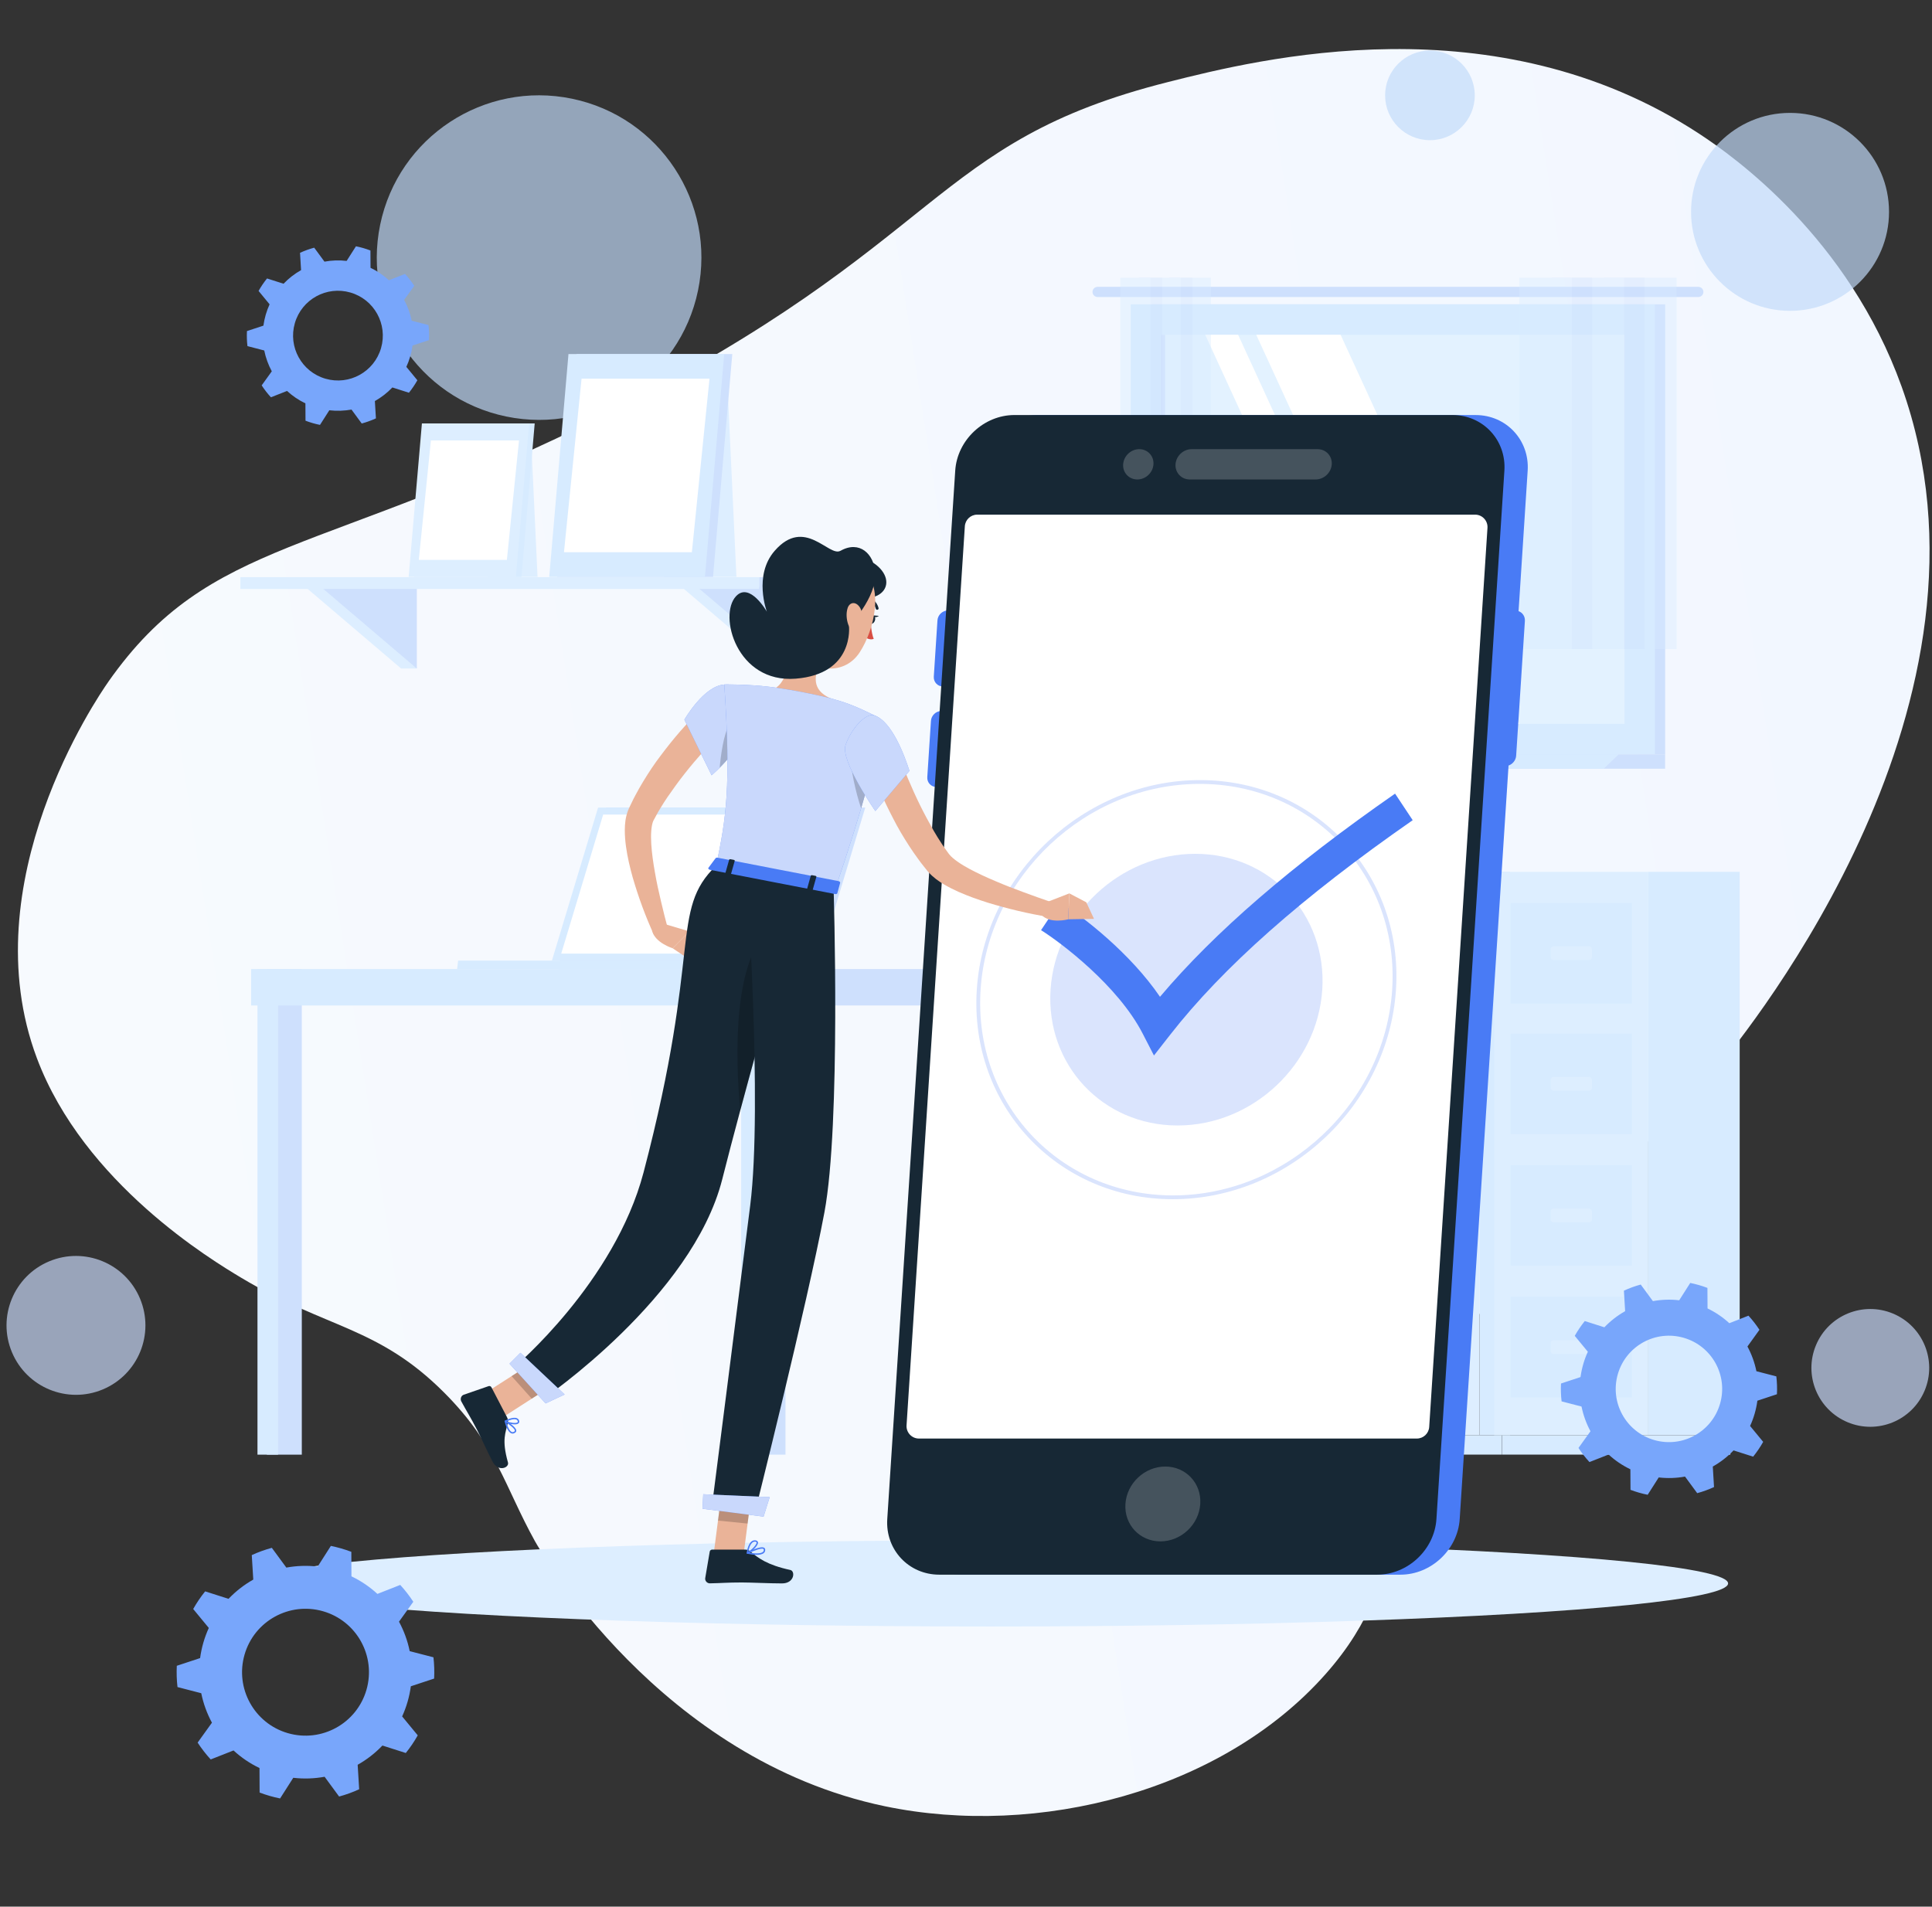
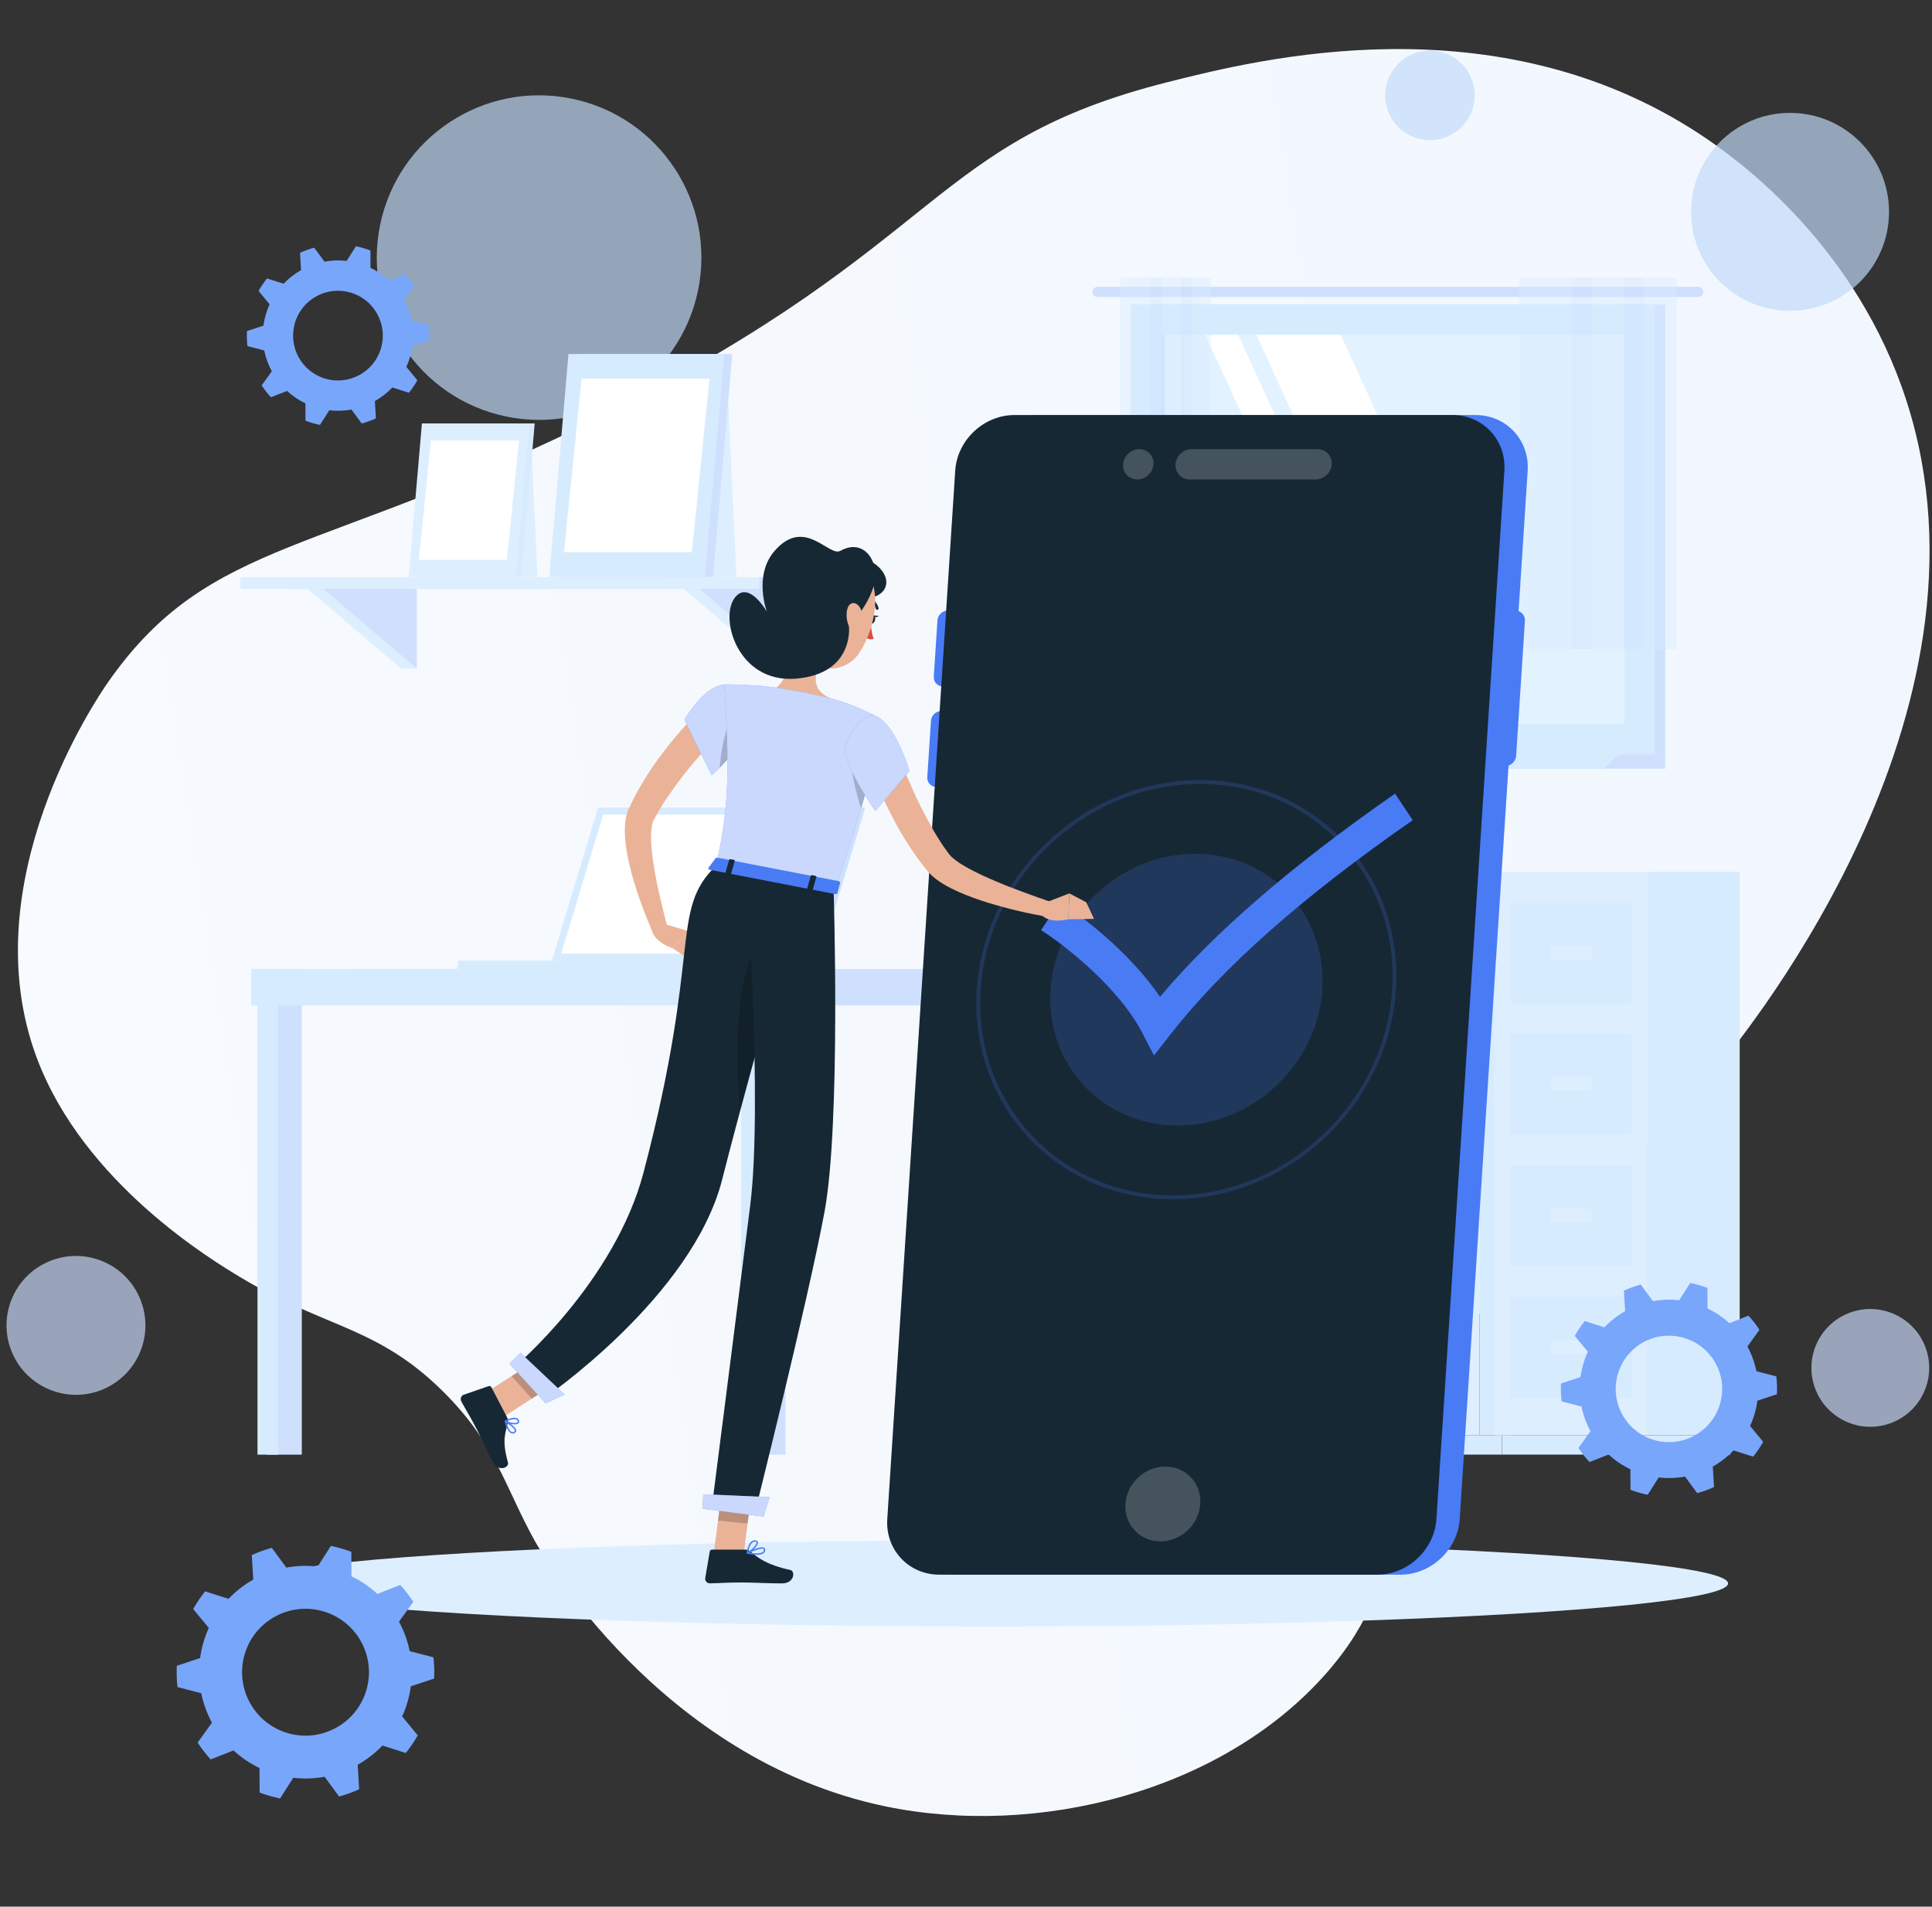
<svg xmlns="http://www.w3.org/2000/svg" id="Vrstva_1" data-name="Vrstva 1" viewBox="0 0 813.31 802.75">
  <rect x="0" y="0" width="813.31" height="802.75" fill="#333333" stroke="none" />
  <defs>
    <style>
      .cls-1, .cls-2 {
        fill: #497bf5;
      }

      .cls-3 {
        fill: #def;
      }

      .cls-4, .cls-2, .cls-5 {
        opacity: .2;
      }

      .cls-4, .cls-6, .cls-7 {
        fill: #fff;
      }

      .cls-8 {
        fill: #e3f2ff;
      }

      .cls-9 {
        fill: #c2dbfa;
      }

      .cls-9, .cls-10 {
        opacity: .68;
      }

      .cls-11 {
        fill: #d7ebff;
      }

      .cls-12 {
        fill: #eab398;
      }

      .cls-13 {
        opacity: .4;
      }

      .cls-14 {
        fill: #d84e43;
      }

      .cls-15 {
        fill: #78a6fb;
      }

      .cls-16 {
        fill: #cee0fd;
      }

      .cls-10 {
        fill: #cad9fa;
      }

      .cls-7 {
        opacity: .7;
      }

      .cls-17 {
        fill: url(#linear-gradient);
      }

      .cls-18 {
        fill: #172835;
      }

      .cls-19 {
        fill: #d3dbf7;
      }
    </style>
    <linearGradient id="linear-gradient" x1="-563.97" y1="171.96" x2="215.53" y2="171.96" gradientTransform="translate(268.22 602.25) rotate(171.16) scale(1.06 1)" gradientUnits="userSpaceOnUse">
      <stop offset="0" stop-color="#f2f7ff" />
      <stop offset="1" stop-color="#f7fafe" />
    </linearGradient>
  </defs>
  <path class="cls-17" d="M45.6,287.05c43.16-61.42,89.45-52.13,209.98-112.87,143.18-72.16,135.48-114.3,236.24-139.67,37.99-9.57,137.46-34.61,223.53,21.83,14.63,9.6,62.68,43.72,85.17,106.42,47.42,132.24-62.8,269.09-78.62,288.15-44.34,53.43-66.57,48.66-101.12,105.58-43.41,71.52-23.37,103.87-62.77,148.36-43.68,49.32-121.01,69.05-185.45,55.64-94.79-19.74-145.23-107.76-147.43-111.73-12.68-22.9-16.14-40.35-38.02-62.31-28-28.11-49.66-26.96-85.59-48.5-12.02-7.21-66.2-39.68-86-92.46-27.72-73.87,25.33-151.66,30.09-158.44Z" />
  <g>
    <circle class="cls-10" cx="31.98" cy="558.03" r="29.23" transform="translate(-212.78 55.52) rotate(-22.69)" />
    <circle class="cls-10" cx="787.34" cy="575.92" r="24.79" transform="translate(-47.72 1080.17) rotate(-67.31)" />
    <circle class="cls-9" cx="753.55" cy="89.2" r="41.67" />
    <circle class="cls-9" cx="226.96" cy="108.46" r="68.32" transform="translate(74.71 308.71) rotate(-78.3)" />
    <circle class="cls-9" cx="601.96" cy="40.15" r="18.87" />
  </g>
  <g>
    <g>
      <g>
        <g>
          <rect class="cls-11" x="622.88" y="367.08" width="12.81" height="237.17" transform="translate(1258.57 971.32) rotate(180)" />
          <rect class="cls-11" x="561.36" y="604.24" width="70.95" height="8.18" transform="translate(1193.67 1216.67) rotate(180)" />
          <rect class="cls-3" x="557.98" y="367.08" width="64.9" height="237.17" />
          <rect class="cls-11" x="564.9" y="490.57" width="51.06" height="42.35" />
          <rect class="cls-11" x="564.9" y="546" width="51.06" height="42.35" />
          <rect class="cls-3" x="581.74" y="508.84" width="17.38" height="5.81" rx="1.18" ry="1.18" transform="translate(1180.87 1023.5) rotate(-180)" />
          <rect class="cls-3" x="581.74" y="564.27" width="17.38" height="5.81" rx="1.18" ry="1.18" transform="translate(1180.87 1134.35) rotate(180)" />
          <rect class="cls-11" x="564.9" y="380.16" width="51.06" height="42.35" />
          <rect class="cls-11" x="564.9" y="435.15" width="51.06" height="42.35" />
          <rect class="cls-3" x="581.74" y="398.43" width="17.38" height="5.81" rx="1.18" ry="1.18" transform="translate(1180.87 802.66) rotate(-180)" />
          <rect class="cls-3" x="581.74" y="453.42" width="17.38" height="5.81" rx="1.18" ry="1.18" transform="translate(1180.87 912.64) rotate(180)" />
        </g>
        <g>
          <rect class="cls-11" x="693.9" y="367.08" width="38.44" height="237.17" transform="translate(1426.25 971.32) rotate(180)" />
          <rect class="cls-11" x="632.38" y="604.24" width="96.03" height="8.18" transform="translate(1360.8 1216.67) rotate(180)" />
          <rect class="cls-3" x="629" y="367.08" width="64.9" height="237.17" />
          <rect class="cls-11" x="635.92" y="490.57" width="51.06" height="42.35" />
          <rect class="cls-11" x="635.92" y="546" width="51.06" height="42.35" />
          <rect class="cls-3" x="652.76" y="508.84" width="17.38" height="5.81" rx="1.18" ry="1.18" transform="translate(1322.91 1023.5) rotate(-180)" />
          <rect class="cls-3" x="652.76" y="564.27" width="17.38" height="5.81" rx="1.18" ry="1.18" transform="translate(1322.91 1134.35) rotate(180)" />
          <rect class="cls-11" x="635.92" y="380.16" width="51.06" height="42.35" />
          <rect class="cls-11" x="635.92" y="435.15" width="51.06" height="42.35" />
          <rect class="cls-3" x="652.76" y="398.43" width="17.38" height="5.81" rx="1.18" ry="1.18" transform="translate(1322.91 802.66) rotate(180)" />
          <rect class="cls-3" x="652.76" y="453.42" width="17.38" height="5.81" rx="1.18" ry="1.18" transform="translate(1322.91 912.64) rotate(180)" />
        </g>
      </g>
      <g>
        <g>
          <rect class="cls-16" x="485.17" y="128.14" width="215.79" height="189.44" transform="translate(1186.14 445.71) rotate(180)" />
          <path class="cls-16" d="M462.05,120.77h252.89c1.18,0,2.14.96,2.14,2.14h0c0,1.18-.96,2.14-2.14,2.14h-252.89c-1.18,0-2.14-.96-2.14-2.14h0c0-1.18.96-2.14,2.14-2.14Z" />
          <rect class="cls-11" x="476.02" y="128.14" width="220.67" height="189.44" transform="translate(1172.7 445.71) rotate(180)" />
          <polygon class="cls-16" points="485.17 317.58 700.96 317.58 700.96 323.65 478.86 323.65 485.17 317.58" />
          <polygon class="cls-11" points="460.76 317.58 681.43 317.58 675.12 323.65 454.45 323.65 460.76 317.58" />
          <rect class="cls-8" x="504.45" y="125.34" width="163.8" height="195.03" transform="translate(809.21 -363.49) rotate(90)" />
          <polygon class="cls-6" points="639.59 304.76 564.35 140.96 528.84 140.96 604.08 304.76 639.59 304.76" />
          <polygon class="cls-6" points="596.45 304.76 521.21 140.96 507.36 140.96 582.6 304.76 596.45 304.76" />
          <rect class="cls-16" x="407.75" y="222.04" width="163.8" height="1.63" transform="translate(712.51 -266.79) rotate(90)" />
        </g>
        <g class="cls-13">
          <rect class="cls-11" x="683.72" y="116.93" width="22.06" height="156.33" transform="translate(1389.5 390.2) rotate(180)" />
          <rect class="cls-16" x="675.12" y="116.93" width="17.19" height="156.33" transform="translate(1367.44 390.2) rotate(180)" />
          <rect class="cls-11" x="661.66" y="116.93" width="22.06" height="156.33" transform="translate(1345.37 390.2) rotate(180)" />
          <rect class="cls-16" x="653.06" y="116.93" width="17.19" height="156.33" transform="translate(1323.31 390.2) rotate(180)" />
          <rect class="cls-11" x="639.59" y="116.93" width="22.06" height="156.33" transform="translate(1301.25 390.2) rotate(180)" />
        </g>
        <g class="cls-13">
          <rect class="cls-11" x="497.05" y="116.93" width="12.71" height="156.33" transform="translate(1006.8 390.2) rotate(180)" />
          <rect class="cls-16" x="492.09" y="116.93" width="9.91" height="156.33" transform="translate(994.09 390.2) rotate(180)" />
          <rect class="cls-11" x="484.33" y="116.93" width="12.71" height="156.33" transform="translate(981.38 390.2) rotate(180)" />
          <rect class="cls-16" x="479.38" y="116.93" width="9.91" height="156.33" transform="translate(968.66 390.2) rotate(180)" />
          <rect class="cls-11" x="471.62" y="116.93" width="12.71" height="156.33" transform="translate(955.95 390.2) rotate(180)" />
        </g>
      </g>
      <g>
        <polygon class="cls-3" points="279.47 242.89 310.01 242.89 306.4 165.46 279.47 165.46 279.47 242.89" />
        <g>
          <g>
            <polygon class="cls-3" points="327.25 247.08 333.84 281.48 327.25 281.48 286.87 247.08 327.25 247.08" />
            <polygon class="cls-16" points="333.84 247.08 333.84 281.48 293.45 247.08 333.84 247.08" />
          </g>
          <g>
            <polygon class="cls-3" points="168.88 247.08 175.47 281.48 168.88 281.48 128.5 247.08 168.88 247.08" />
            <polygon class="cls-16" points="175.47 247.08 175.47 281.48 135.08 247.08 175.47 247.08" />
          </g>
          <g>
            <rect class="cls-16" x="319.56" y="243.01" width="43.92" height="4.96" />
            <rect class="cls-3" x="101.2" y="243.01" width="218.37" height="4.96" transform="translate(420.76 490.98) rotate(180)" />
          </g>
        </g>
        <g>
          <polygon class="cls-16" points="234.6 242.89 300.16 242.89 308.27 149.06 242.71 149.06 234.6 242.89" />
          <polygon class="cls-11" points="231.21 242.89 296.76 242.89 304.87 149.06 239.31 149.06 231.21 242.89" />
          <polygon class="cls-6" points="291.26 232.5 298.67 159.44 244.82 159.44 237.41 232.5 291.26 232.5" />
        </g>
        <polygon class="cls-3" points="205.26 242.89 226.29 242.89 223.81 189.57 205.26 189.57 205.26 242.89" />
        <g>
          <polygon class="cls-11" points="174.37 242.89 219.51 242.89 225.09 178.28 179.95 178.28 174.37 242.89" />
          <polygon class="cls-3" points="172.03 242.89 217.17 242.89 222.75 178.28 177.61 178.28 172.03 242.89" />
          <polygon class="cls-6" points="213.38 235.74 218.48 185.43 181.4 185.43 176.3 235.74 213.38 235.74" />
        </g>
      </g>
      <g>
        <g>
          <g>
            <path class="cls-19" d="M436.68,378.64c.41,5-3.31,9.38-8.3,9.79-5,.41-9.38-3.31-9.79-8.3-.41-5,3.31-9.38,8.3-9.79,5-.41,9.38,3.31,9.79,8.3Z" />
            <path class="cls-19" d="M453.55,383.39c.41,5-3.31,9.38-8.3,9.79-5,.41-9.38-3.31-9.79-8.3-.41-5,3.31-9.38,8.3-9.79s9.38,3.31,9.79,8.3Z" />
            <path class="cls-19" d="M465.74,377.96c.41,5-3.31,9.38-8.3,9.79-5,.41-9.38-3.31-9.79-8.3-.41-5,3.31-9.38,8.3-9.79,5-.41,9.38,3.31,9.79,8.3Z" />
            <path class="cls-19" d="M478.6,381.33c.41,5-3.31,9.38-8.3,9.79-5,.41-9.38-3.31-9.79-8.3-.41-5,3.31-9.38,8.3-9.79s9.38,3.31,9.79,8.3Z" />
          </g>
          <path class="cls-11" d="M490.16,382.79s-1.06,25.21-41.56,25.21-41.56-25.21-41.56-25.21h83.13Z" />
        </g>
        <g>
          <rect class="cls-16" x="112.33" y="408" width="14.71" height="204.44" transform="translate(239.38 1020.45) rotate(180)" />
          <rect class="cls-11" x="108.4" y="408" width="8.67" height="204.44" transform="translate(225.46 1020.45) rotate(180)" />
          <rect class="cls-11" x="105.71" y="408" width="208.98" height="15.33" />
          <rect class="cls-16" x="512.62" y="408" width="14.71" height="204.44" transform="translate(1039.95 1020.45) rotate(180)" />
          <rect class="cls-11" x="509.86" y="408" width="8.67" height="204.44" transform="translate(1028.38 1020.45) rotate(180)" />
          <rect class="cls-16" x="320.99" y="408" width="208.98" height="15.33" />
          <rect class="cls-16" x="315.94" y="408" width="14.71" height="204.44" transform="translate(646.6 1020.45) rotate(180)" />
          <rect class="cls-11" x="312" y="408" width="8.67" height="204.44" transform="translate(632.68 1020.45) rotate(180)" />
        </g>
        <g>
          <polygon class="cls-16" points="364.25 340 255.13 340 235.7 404.44 344.82 404.44 364.25 340" />
          <polygon class="cls-16" points="344.82 404.44 344.38 408 235.25 408 235.69 404.44 344.82 404.44" />
          <polygon class="cls-11" points="360.89 340 251.78 340 232.34 404.44 341.46 404.44 360.89 340" />
          <polygon class="cls-6" points="339.32 401.49 356.97 342.95 253.92 342.95 236.26 401.49 339.32 401.49" />
          <polygon class="cls-11" points="313.03 404.44 312.59 408 192.42 408 192.87 404.44 313.03 404.44" />
        </g>
      </g>
    </g>
    <ellipse id="_Path_" data-name="&amp;lt;Path&amp;gt;" class="cls-3" cx="416.88" cy="666.66" rx="310.59" ry="18.14" />
    <g>
      <g>
        <path class="cls-1" d="M621.21,174.74h-184.36c-12.88,0-24.09,10.54-24.93,23.41l-28.61,441.42c-.83,12.88,9.02,23.41,21.89,23.41h184.36c12.88,0,24.09-10.53,24.93-23.41l20.56-317.26c1.74-.61,3.07-2.22,3.2-4.12l3.68-56.76c.12-1.9-1-3.52-2.66-4.12l3.83-59.15c.83-12.88-9.02-23.41-21.89-23.41Z" />
        <path class="cls-1" d="M396.99,289.03h3.61c2.29,0,4.28-1.87,4.43-4.16l1.54-23.69c.15-2.29-1.6-4.16-3.89-4.16h-3.61c-2.29,0-4.28,1.87-4.43,4.16l-1.54,23.69c-.15,2.29,1.6,4.16,3.89,4.16Z" />
        <path class="cls-1" d="M394.25,331.35h3.61c2.29,0,4.28-1.87,4.43-4.16l1.54-23.69c.15-2.29-1.6-4.16-3.89-4.16h-3.61c-2.29,0-4.28,1.87-4.43,4.16l-1.54,23.69c-.15,2.29,1.6,4.16,3.89,4.16Z" />
      </g>
      <path class="cls-18" d="M579.76,662.98h-184.36c-12.88,0-22.73-10.54-21.89-23.41l28.61-441.42c.83-12.88,12.05-23.41,24.93-23.41h184.36c12.88,0,22.73,10.54,21.89,23.41l-28.61,441.42c-.83,12.88-12.05,23.41-24.93,23.41Z" />
      <path class="cls-4" d="M505.27,633.21c-.56,8.7-8.07,15.75-16.77,15.75s-15.3-7.05-14.73-15.75c.56-8.7,8.07-15.75,16.77-15.75s15.3,7.05,14.73,15.75Z" />
-       <path class="cls-6" d="M596.43,605.67h-209.59c-3.01,0-5.4-2.55-5.21-5.55l24.54-378.56c.18-2.74,2.46-4.88,5.21-4.88h209.59c3.01,0,5.4,2.55,5.21,5.55l-24.53,378.56c-.18,2.74-2.46,4.88-5.21,4.88Z" />
      <path class="cls-2" d="M556.63,416.67c-2.05,31.58-29.31,57.19-60.9,57.19s-55.53-25.6-53.48-57.19c2.05-31.58,29.31-57.19,60.9-57.19s55.53,25.6,53.48,57.19Z" />
      <path class="cls-2" d="M493.72,504.9c-48.65,0-85.67-39.58-82.52-88.23,3.15-48.65,45.3-88.23,93.95-88.23s85.67,39.58,82.51,88.23c-3.15,48.65-45.3,88.23-93.95,88.23ZM505.05,330.04c-47.77,0-89.15,38.86-92.25,86.63-3.1,47.77,33.25,86.63,81.02,86.63s89.15-38.86,92.24-86.63c3.1-47.77-33.25-86.63-81.02-86.63Z" />
      <path class="cls-1" d="M485.78,444.39l-4.77-9.26c-10.41-20.2-34.4-38.26-42.76-43.51l7.91-11.84c9.91,6.22,29.72,21.62,42.16,39.9,22.97-27.21,55.46-55.28,98.96-85.54l7.42,11.18c-46.48,32.33-79.89,61.89-102.12,90.37l-6.8,8.7Z" />
      <path class="cls-4" d="M472.81,195.49c.23-3.52,3.27-6.38,6.79-6.38s6.2,2.86,5.97,6.38-3.27,6.38-6.79,6.38-6.2-2.86-5.97-6.38Z" />
      <path class="cls-4" d="M501.65,189.11h53.01c3.51,0,6.19,2.87,5.97,6.38h0c-.23,3.51-3.28,6.38-6.79,6.38h-53.01c-3.51,0-6.19-2.87-5.97-6.38h0c.23-3.51,3.28-6.38,6.79-6.38Z" />
    </g>
    <g>
      <path class="cls-12" d="M304.33,307.53c-2.71,2.76-5.61,5.82-8.27,8.87-2.71,3.06-5.36,6.17-7.87,9.37-2.52,3.2-4.89,6.48-7.17,9.79l-1.66,2.51-1.56,2.55c-.53.85-1.02,1.71-1.48,2.58l-1.28,2.36c-.43.86-.74,2.49-.88,4.21-.14,1.74-.11,3.64,0,5.58.25,3.88.82,7.91,1.54,11.93.7,4.04,1.56,8.09,2.54,12.13.92,4.04,1.99,8.12,3.05,12.1l-5.94,2.22c-3.62-7.88-6.56-15.9-9-24.29-1.17-4.21-2.2-8.49-2.83-13.02-.3-2.27-.52-4.59-.5-7.08.04-2.49.23-5.12,1.39-8.19.36-.89.57-1.26.82-1.79l.73-1.52c.48-1.02.98-2.03,1.52-3l1.6-2.94,1.69-2.87c2.29-3.79,4.73-7.47,7.39-10.95,2.63-3.5,5.35-6.93,8.21-10.21,2.92-3.29,5.78-6.43,9.1-9.58l8.86,9.23Z" />
      <g>
        <path class="cls-1" d="M305.02,288.21c-8.68.39-16.92,14.8-16.92,14.8l11.46,23.41s15.54-12.95,15.74-25.67c.13-8.27-1.74-12.93-10.28-12.54Z" />
        <path class="cls-7" d="M305.02,288.21c-8.68.39-16.92,14.8-16.92,14.8l11.46,23.41s15.54-12.95,15.74-25.67c.13-8.27-1.74-12.93-10.28-12.54Z" />
        <path class="cls-5" d="M307.09,305.05c-2.53,3.83-3.75,13.76-4.13,18.18,2.88-2.88,6.92-7.48,9.56-12.67-1.67-4.28-3.76-8.02-5.43-5.51Z" />
      </g>
      <path class="cls-12" d="M279.64,389l10.56,3.14-7.03,7.11s-7.61-2.35-8.67-7.52l5.14-2.73Z" />
      <polygon class="cls-12" points="296.59 400.27 294.81 407.07 283.18 399.25 290.2 392.14 296.59 400.27" />
      <path class="cls-18" d="M366.05,260.43c-.33.95-.09,1.91.53,2.14.62.23,1.39-.34,1.72-1.29s.09-1.91-.53-2.14-1.39.34-1.72,1.29Z" />
      <path class="cls-18" d="M367.48,259.09l2.51.21s-1.79,1.34-2.51-.21Z" />
      <path class="cls-14" d="M366.53,261.65s.19,4.69,1.28,7.34c-1.66.69-3.6-.65-3.6-.65l2.32-6.69Z" />
      <path class="cls-18" d="M369.16,256.74c-.22-.04-.41-.2-.47-.44-.66-2.58-2.66-3.36-2.75-3.4-.31-.12-.46-.46-.35-.76.11-.31.45-.46.76-.35.11.04,2.67,1.01,3.49,4.21.08.32-.11.64-.43.72-.08.02-.17.02-.25,0Z" />
      <path class="cls-12" d="M333.15,264.46c.23,7.57-.54,21.2-6.47,25.07,0,0,.78,7.78,14.4,10.42,14.98,2.9,8.38-6.01,8.38-6.01-7.85-3.52-6.65-9.51-4.29-14.9l-12.03-14.58Z" />
      <path class="cls-12" d="M377.66,316.3c1.36,3.68,2.89,7.65,4.52,11.42,1.62,3.81,3.3,7.58,5.12,11.27,1.82,3.7,3.77,7.29,5.78,10.83,1.03,1.75,2.08,3.49,3.2,5.16.54.86,1.1,1.69,1.7,2.49l.87,1.22.44.61.22.31.15.17c.7.91,2.07,2.04,3.55,3.08,1.5,1.05,3.18,2.05,4.93,2.99,3.52,1.88,7.27,3.6,11.1,5.21,3.83,1.64,7.74,3.16,11.69,4.6,3.93,1.49,7.96,2.87,11.9,4.24l-1.48,6.16c-8.62-1.41-16.99-3.42-25.4-5.97-4.18-1.32-8.36-2.78-12.52-4.63-2.08-.94-4.16-1.97-6.25-3.22-2.1-1.27-4.2-2.7-6.3-5.02l-.38-.43-.27-.33-.53-.67-1.06-1.33c-.72-.88-1.4-1.78-2.05-2.7-1.35-1.81-2.6-3.67-3.83-5.53-2.43-3.74-4.71-7.57-6.71-11.5-2.03-3.92-3.97-7.88-5.72-11.92-1.72-4.08-3.35-8.05-4.79-12.43l12.13-4.06Z" />
      <path class="cls-12" d="M440.71,379.8l9.45-3.66-.47,10.92s-7.65,2.04-11.2-1.83l2.22-5.43Z" />
      <polygon class="cls-12" points="457.29 379.89 460.54 386.86 449.7 387.05 450.17 376.14 457.29 379.89" />
      <polygon class="cls-12" points="300.56 653.29 313.07 654.21 316.78 625.49 304.28 624.57 300.56 653.29" />
      <polygon class="cls-12" points="201.46 588.32 209.63 598.02 233.89 582.43 225.72 572.73 201.46 588.32" />
      <path class="cls-18" d="M213.48,596.77l-6.59-12.66c-.24-.46-.74-.67-1.21-.51l-10.47,3.62c-1.09.38-1.58,1.77-1.01,2.82,2.37,4.37,3.73,6.37,6.62,11.94,1.78,3.42,4.04,8.61,6.5,13.34,2.41,4.63,7.13,2.62,6.52.43-2.75-9.79-.93-12.51-.06-16.74.16-.76.04-1.56-.31-2.23Z" />
      <path class="cls-18" d="M313.85,652.43h-14.06c-.51,0-.94.36-1.02.85l-1.89,11.12c-.2,1.15.77,2.25,1.95,2.23,4.9-.08,7.27-.37,13.46-.37,3.8,0,11.66.4,16.91.4s5.67-5.19,3.49-5.66c-9.75-2.11-13.54-5.02-16.77-7.79-.58-.5-1.32-.77-2.07-.77Z" />
      <g>
        <polygon class="cls-5" points="316.78 625.5 314.72 641.46 302.25 640.21 304.27 624.58 316.78 625.5" />
        <polygon class="cls-5" points="225.71 572.73 233.88 582.44 223.85 588.88 215.36 579.38 225.71 572.73" />
      </g>
      <g>
        <path class="cls-1" d="M301.5,364.41c9.7,1.87,30.27,5.86,50.17,9.72,23.71-69.79,18.03-72.05,18.03-72.05,0,0-5.03-2.8-11.39-5.29-.24-.1-.47-.18-.68-.26-3.21-1.17-3.88-1.35-8.18-2.6-7.39-1.75-14.27-3.17-22.78-4.41-.55-.08-1.09-.16-1.62-.22-1.54-.19-3.07-.35-4.55-.5-1-.11-1.99-.18-2.94-.24-1.12-.06-2.21-.13-3.24-.18-5.49-.27-9.41-.19-9.41-.19,2.88,43.56.78,56.07-3.41,76.2Z" />
        <path class="cls-7" d="M301.5,364.41c9.7,1.87,30.27,5.86,50.17,9.72,23.71-69.79,18.03-72.05,18.03-72.05,0,0-5.03-2.8-11.39-5.29-.24-.1-.47-.18-.68-.26-3.21-1.17-3.88-1.35-8.18-2.6-7.39-1.75-14.27-3.17-22.78-4.41-.55-.08-1.09-.16-1.62-.22-1.54-.19-3.07-.35-4.55-.5-1-.11-1.99-.18-2.94-.24-1.12-.06-2.21-.13-3.24-.18-5.49-.27-9.41-.19-9.41-.19,2.88,43.56.78,56.07-3.41,76.2Z" />
      </g>
      <path class="cls-5" d="M362.55,318.33l-4.53-.74c-.05,5.98,2.27,16.23,4.49,22.75,1.87-6.38,3.33-11.68,4.44-16.12l-4.39-5.89Z" />
      <g>
        <path class="cls-1" d="M368.02,301.18c7.41,2.38,12.81,17.05,14.83,23.38l-14.36,16.92s-14.82-21.22-12.54-27.8c2.37-6.85,8.47-13.66,12.07-12.5Z" />
        <path class="cls-7" d="M368.02,301.18c7.41,2.38,12.81,17.05,14.83,23.38l-14.36,16.92s-14.82-21.22-12.54-27.8c2.37-6.85,8.47-13.66,12.07-12.5Z" />
      </g>
      <path class="cls-18" d="M372.81,247.01c-1.48,4.37-7.97,6.13-14.48,3.92-6.52-2.21-10.59-7.55-9.11-11.92,1.48-4.37,7.97-6.13,14.48-3.92s10.6,7.55,9.11,11.92Z" />
      <path class="cls-12" d="M335.2,245.81c-3.33,11.92-4.99,16.89-1.18,25.1,5.73,12.35,21.09,14.28,27.91,3.7,6.14-9.52,10.55-27.42.75-36.37-9.66-8.82-24.15-4.35-27.47,7.57Z" />
      <path class="cls-18" d="M353.8,231.9c-4.86,2.76-15.01-14.51-27.68,0-9.07,10.39-3.29,25.64-3.29,25.64,0,0-7.21-12.7-12.99-6.51-7.52,8.06.27,36.67,25.1,34.71,24.83-1.96,22.45-22.12,22.45-22.12,0,0,11.63-11.83,11.05-22.37-.44-8.03-6.62-13.88-14.63-9.34Z" />
      <path class="cls-12" d="M356.82,256.04c-.7,2.14-.48,4.71.21,6.75,1.03,3.06,3.39,3.08,4.63.96,1.12-1.9,1.94-5.79.16-8.25-1.75-2.43-4.21-1.91-5.01.54Z" />
      <path class="cls-18" d="M338.42,371.56s-5.35,18.55-12.22,43.03c-4.57,16.31-9.82,35.24-14.61,53.07-2.74,10.2-5.32,20.04-7.54,28.82-12.59,49.74-75.38,92.49-75.38,92.49l-12.16-13.38s42.19-35.53,54.4-81.94c24.78-94.21,10.84-110.1,30.6-129.24l36.92,7.14Z" />
      <path class="cls-5" d="M332.98,388.16c-1.86,7.19-4.2,16.28-6.78,26.43-4.57,16.31-9.82,35.24-14.61,53.07-2.05-22.75-3.27-64.57,13.54-77.58,3.3-2.56,5.91-3.06,7.85-1.92Z" />
      <g>
        <polygon class="cls-1" points="229.68 590.88 214.49 574.16 219.08 569.56 237.7 587.12 229.68 590.88" />
        <polygon class="cls-7" points="229.68 590.88 214.49 574.16 219.08 569.56 237.7 587.12 229.68 590.88" />
      </g>
      <path class="cls-1" d="M215.74,603.57c-.15,0-.3-.04-.45-.09-1.5-.54-2.44-3.39-2.87-5.03-.03-.12.01-.24.11-.31.1-.07.22-.08.33-.02.45.26,4.39,2.58,4.47,4.18.02.36-.14.67-.46.89-.38.27-.76.4-1.14.38ZM213.19,599.01c.65,2.18,1.49,3.62,2.3,3.91.33.12.67.05,1.03-.21.2-.14.22-.28.21-.38-.04-.85-1.99-2.34-3.54-3.32Z" />
      <path class="cls-18" d="M350.92,374.13s3.12,99.03-3.87,136.33c-7.28,38.8-29.44,127.06-29.44,127.06l-18.04-2.33s11.41-89.16,16.25-127.71c5.28-42.03-1.64-140.47-1.64-140.47l36.74,7.12Z" />
      <g>
        <polygon class="cls-1" points="321.44 638.54 295.73 635.22 296.04 629.11 324.02 630.33 321.44 638.54" />
        <polygon class="cls-7" points="321.44 638.54 295.73 635.22 296.04 629.11 324.02 630.33 321.44 638.54" />
      </g>
      <path class="cls-1" d="M216.34,599.69c-1.4-.07-3.07-.58-3.8-1.07-.09-.06-.14-.16-.13-.26,0-.1.07-.2.16-.25.13-.07,3.26-1.68,4.96-1.03.46.18.79.5.96.95.27.71-.05,1.11-.27,1.28-.4.32-1.09.42-1.87.38ZM213.35,598.39c1.38.64,3.82,1,4.49.46.11-.09.22-.24.08-.61-.11-.3-.31-.5-.62-.61-1.01-.39-2.89.28-3.96.76Z" />
      <path class="cls-1" d="M318.5,654.62c-1.38,0-2.87-.24-3.93-.45-.12-.02-.22-.12-.24-.25-.02-.12.05-.25.16-.3.57-.29,5.64-2.85,7.15-1.99.29.16.46.44.48.79.04.59-.15,1.08-.57,1.44-.66.57-1.81.77-3.05.77ZM315.56,653.75c2.75.46,4.81.34,5.59-.34.28-.24.4-.55.37-.96-.01-.15-.06-.25-.18-.31-.82-.46-3.7.63-5.78,1.61Z" />
-       <path class="cls-1" d="M314.63,654.18c-.06,0-.12-.02-.17-.06-.09-.06-.13-.17-.12-.27.02-.23.62-5.64,3.64-5.33.81.08,1.04.49,1.1.82.23,1.41-2.8,4.12-4.32,4.81-.04.02-.08.03-.12.03ZM317.75,649.1c-1.8,0-2.52,2.97-2.74,4.24,1.56-.93,3.62-3.06,3.48-3.91-.01-.07-.04-.27-.57-.33-.06,0-.12,0-.17,0Z" />
+       <path class="cls-1" d="M314.63,654.18c-.06,0-.12-.02-.17-.06-.09-.06-.13-.17-.12-.27.02-.23.62-5.64,3.64-5.33.81.08,1.04.49,1.1.82.23,1.41-2.8,4.12-4.32,4.81-.04.02-.08.03-.12.03M317.75,649.1c-1.8,0-2.52,2.97-2.74,4.24,1.56-.93,3.62-3.06,3.48-3.91-.01-.07-.04-.27-.57-.33-.06,0-.12,0-.17,0Z" />
      <path class="cls-1" d="M301.23,361.34l-3,4.03c-.23.31.12.75.7.86l52.62,10.19c.45.09.86-.06.94-.34l1.19-4.38c.08-.3-.27-.64-.76-.74l-50.81-9.84c-.37-.07-.73.02-.88.22Z" />
      <path class="cls-18" d="M307.12,368.31l-1.36-.26c-.27-.05-.45-.23-.41-.4l1.6-5.68c.05-.17.31-.26.58-.21l1.36.26c.27.05.45.23.41.4l-1.6,5.68c-.05.17-.31.26-.58.21Z" />
      <path class="cls-18" d="M341.49,375.04l-1.36-.26c-.27-.05-.45-.23-.41-.4l1.6-5.68c.05-.17.31-.26.58-.21l1.36.26c.27.05.45.23.41.4l-1.6,5.68c-.05.17-.31.26-.58.21Z" />
    </g>
  </g>
  <g>
    <path class="cls-15" d="M84.24,698.1l-9.81,3.24c-.15,3.02-.05,6.02.29,8.96l10,2.59c.88,4.35,2.41,8.53,4.5,12.41l-6.02,8.38c1.63,2.5,3.47,4.88,5.5,7.09l9.61-3.78c3.2,2.95,6.87,5.46,10.93,7.4l.05,10.32c1.39.53,2.81,1,4.26,1.42,1.45.42,2.91.77,4.36,1.07l5.55-8.7c4.47.52,8.91.35,13.19-.43l6.11,8.32c2.9-.79,5.72-1.81,8.44-3.06l-.63-10.31c3.83-2.16,7.35-4.89,10.42-8.1l9.84,3.14c1.86-2.31,3.55-4.79,5.03-7.43l-6.57-7.97c.9-1.98,1.68-4.05,2.3-6.21.62-2.15,1.07-4.32,1.36-6.48l9.81-3.24c.15-3.02.05-6.02-.29-8.96l-10-2.59c-.88-4.35-2.41-8.53-4.5-12.41l6.02-8.38c-1.63-2.5-3.47-4.88-5.5-7.09l-9.61,3.78c-3.2-2.95-6.87-5.46-10.93-7.4l-.05-10.32c-1.39-.53-2.81-1-4.26-1.42-1.45-.42-2.91-.77-4.36-1.07l-5.55,8.7c-4.47-.52-8.91-.35-13.19.43l-6.11-8.32c-2.9.79-5.72,1.81-8.44,3.06l.63,10.31c-3.83,2.16-7.35,4.89-10.42,8.1l-9.84-3.14c-1.86,2.31-3.55,4.79-5.03,7.43l6.57,7.97c-.9,1.98-1.68,4.05-2.3,6.21-.62,2.15-1.07,4.32-1.36,6.48ZM102.95,696.64c4.09-14.17,18.9-22.34,33.07-18.25,14.17,4.09,22.34,18.9,18.25,33.07-4.09,14.17-18.9,22.34-33.07,18.25-14.17-4.09-22.34-18.9-18.25-33.07Z" />
    <path class="cls-15" d="M665.36,579.78l-8.23,2.72c-.13,2.53-.04,5.05.25,7.52l8.39,2.17c.74,3.65,2.02,7.16,3.77,10.41l-5.05,7.03c1.37,2.1,2.91,4.09,4.62,5.94l8.06-3.17c2.69,2.47,5.76,4.58,9.17,6.21l.05,8.65c1.16.44,2.36.84,3.57,1.19,1.22.35,2.44.65,3.66.89l4.65-7.3c3.75.44,7.48.3,11.07-.36l5.13,6.98c2.43-.66,4.8-1.52,7.08-2.57l-.52-8.64c3.22-1.81,6.17-4.1,8.74-6.79l8.25,2.63c1.56-1.94,2.98-4.02,4.22-6.23l-5.51-6.69c.76-1.66,1.41-3.4,1.93-5.21.52-1.81.9-3.62,1.14-5.43l8.23-2.72c.13-2.53.04-5.05-.25-7.52l-8.39-2.17c-.74-3.65-2.02-7.16-3.77-10.41l5.05-7.03c-1.37-2.1-2.91-4.09-4.62-5.95l-8.06,3.17c-2.69-2.47-5.76-4.58-9.17-6.21l-.05-8.65c-1.16-.44-2.36-.84-3.57-1.19-1.22-.35-2.44-.65-3.66-.9l-4.65,7.3c-3.75-.44-7.47-.3-11.07.36l-5.13-6.98c-2.43.66-4.8,1.52-7.08,2.57l.52,8.64c-3.22,1.81-6.17,4.1-8.74,6.79l-8.25-2.63c-1.56,1.94-2.98,4.02-4.22,6.23l5.51,6.69c-.76,1.66-1.41,3.4-1.93,5.21-.52,1.81-.9,3.62-1.15,5.43ZM681.05,578.55c3.43-11.89,15.85-18.74,27.74-15.3,11.89,3.43,18.74,15.85,15.3,27.74-3.43,11.89-15.85,18.74-27.74,15.3-11.89-3.43-18.74-15.85-15.3-27.74Z" />
    <path class="cls-15" d="M110.89,137.1l-6.93,2.29c-.11,2.14-.04,4.25.21,6.34l7.07,1.83c.62,3.08,1.7,6.04,3.18,8.77l-4.26,5.93c1.15,1.77,2.46,3.45,3.89,5.01l6.79-2.67c2.27,2.09,4.86,3.86,7.73,5.23l.04,7.3c.98.37,1.99.71,3.01,1.01,1.03.3,2.06.55,3.09.75l3.92-6.15c3.16.37,6.3.25,9.33-.31l4.32,5.88c2.05-.56,4.04-1.28,5.97-2.16l-.44-7.29c2.71-1.53,5.2-3.45,7.37-5.73l6.96,2.22c1.32-1.63,2.51-3.39,3.56-5.25l-4.64-5.64c.64-1.4,1.19-2.86,1.63-4.39.44-1.52.76-3.05.97-4.58l6.93-2.29c.11-2.14.04-4.25-.21-6.34l-7.07-1.83c-.62-3.08-1.7-6.04-3.18-8.77l4.26-5.93c-1.15-1.77-2.46-3.45-3.89-5.01l-6.79,2.67c-2.27-2.09-4.86-3.86-7.73-5.23l-.04-7.3c-.98-.37-1.99-.71-3.01-1.01-1.03-.3-2.06-.55-3.09-.75l-3.92,6.15c-3.16-.37-6.3-.25-9.33.31l-4.32-5.88c-2.05.56-4.05,1.28-5.97,2.16l.44,7.29c-2.71,1.53-5.2,3.45-7.37,5.73l-6.96-2.22c-1.32,1.63-2.51,3.39-3.56,5.25l4.64,5.64c-.64,1.4-1.18,2.86-1.63,4.39-.44,1.52-.76,3.05-.97,4.58ZM124.12,136.06c2.89-10.02,13.36-15.8,23.39-12.9,10.02,2.89,15.8,13.36,12.9,23.39-2.89,10.02-13.36,15.8-23.39,12.9-10.02-2.89-15.8-13.36-12.9-23.39Z" />
  </g>
</svg>